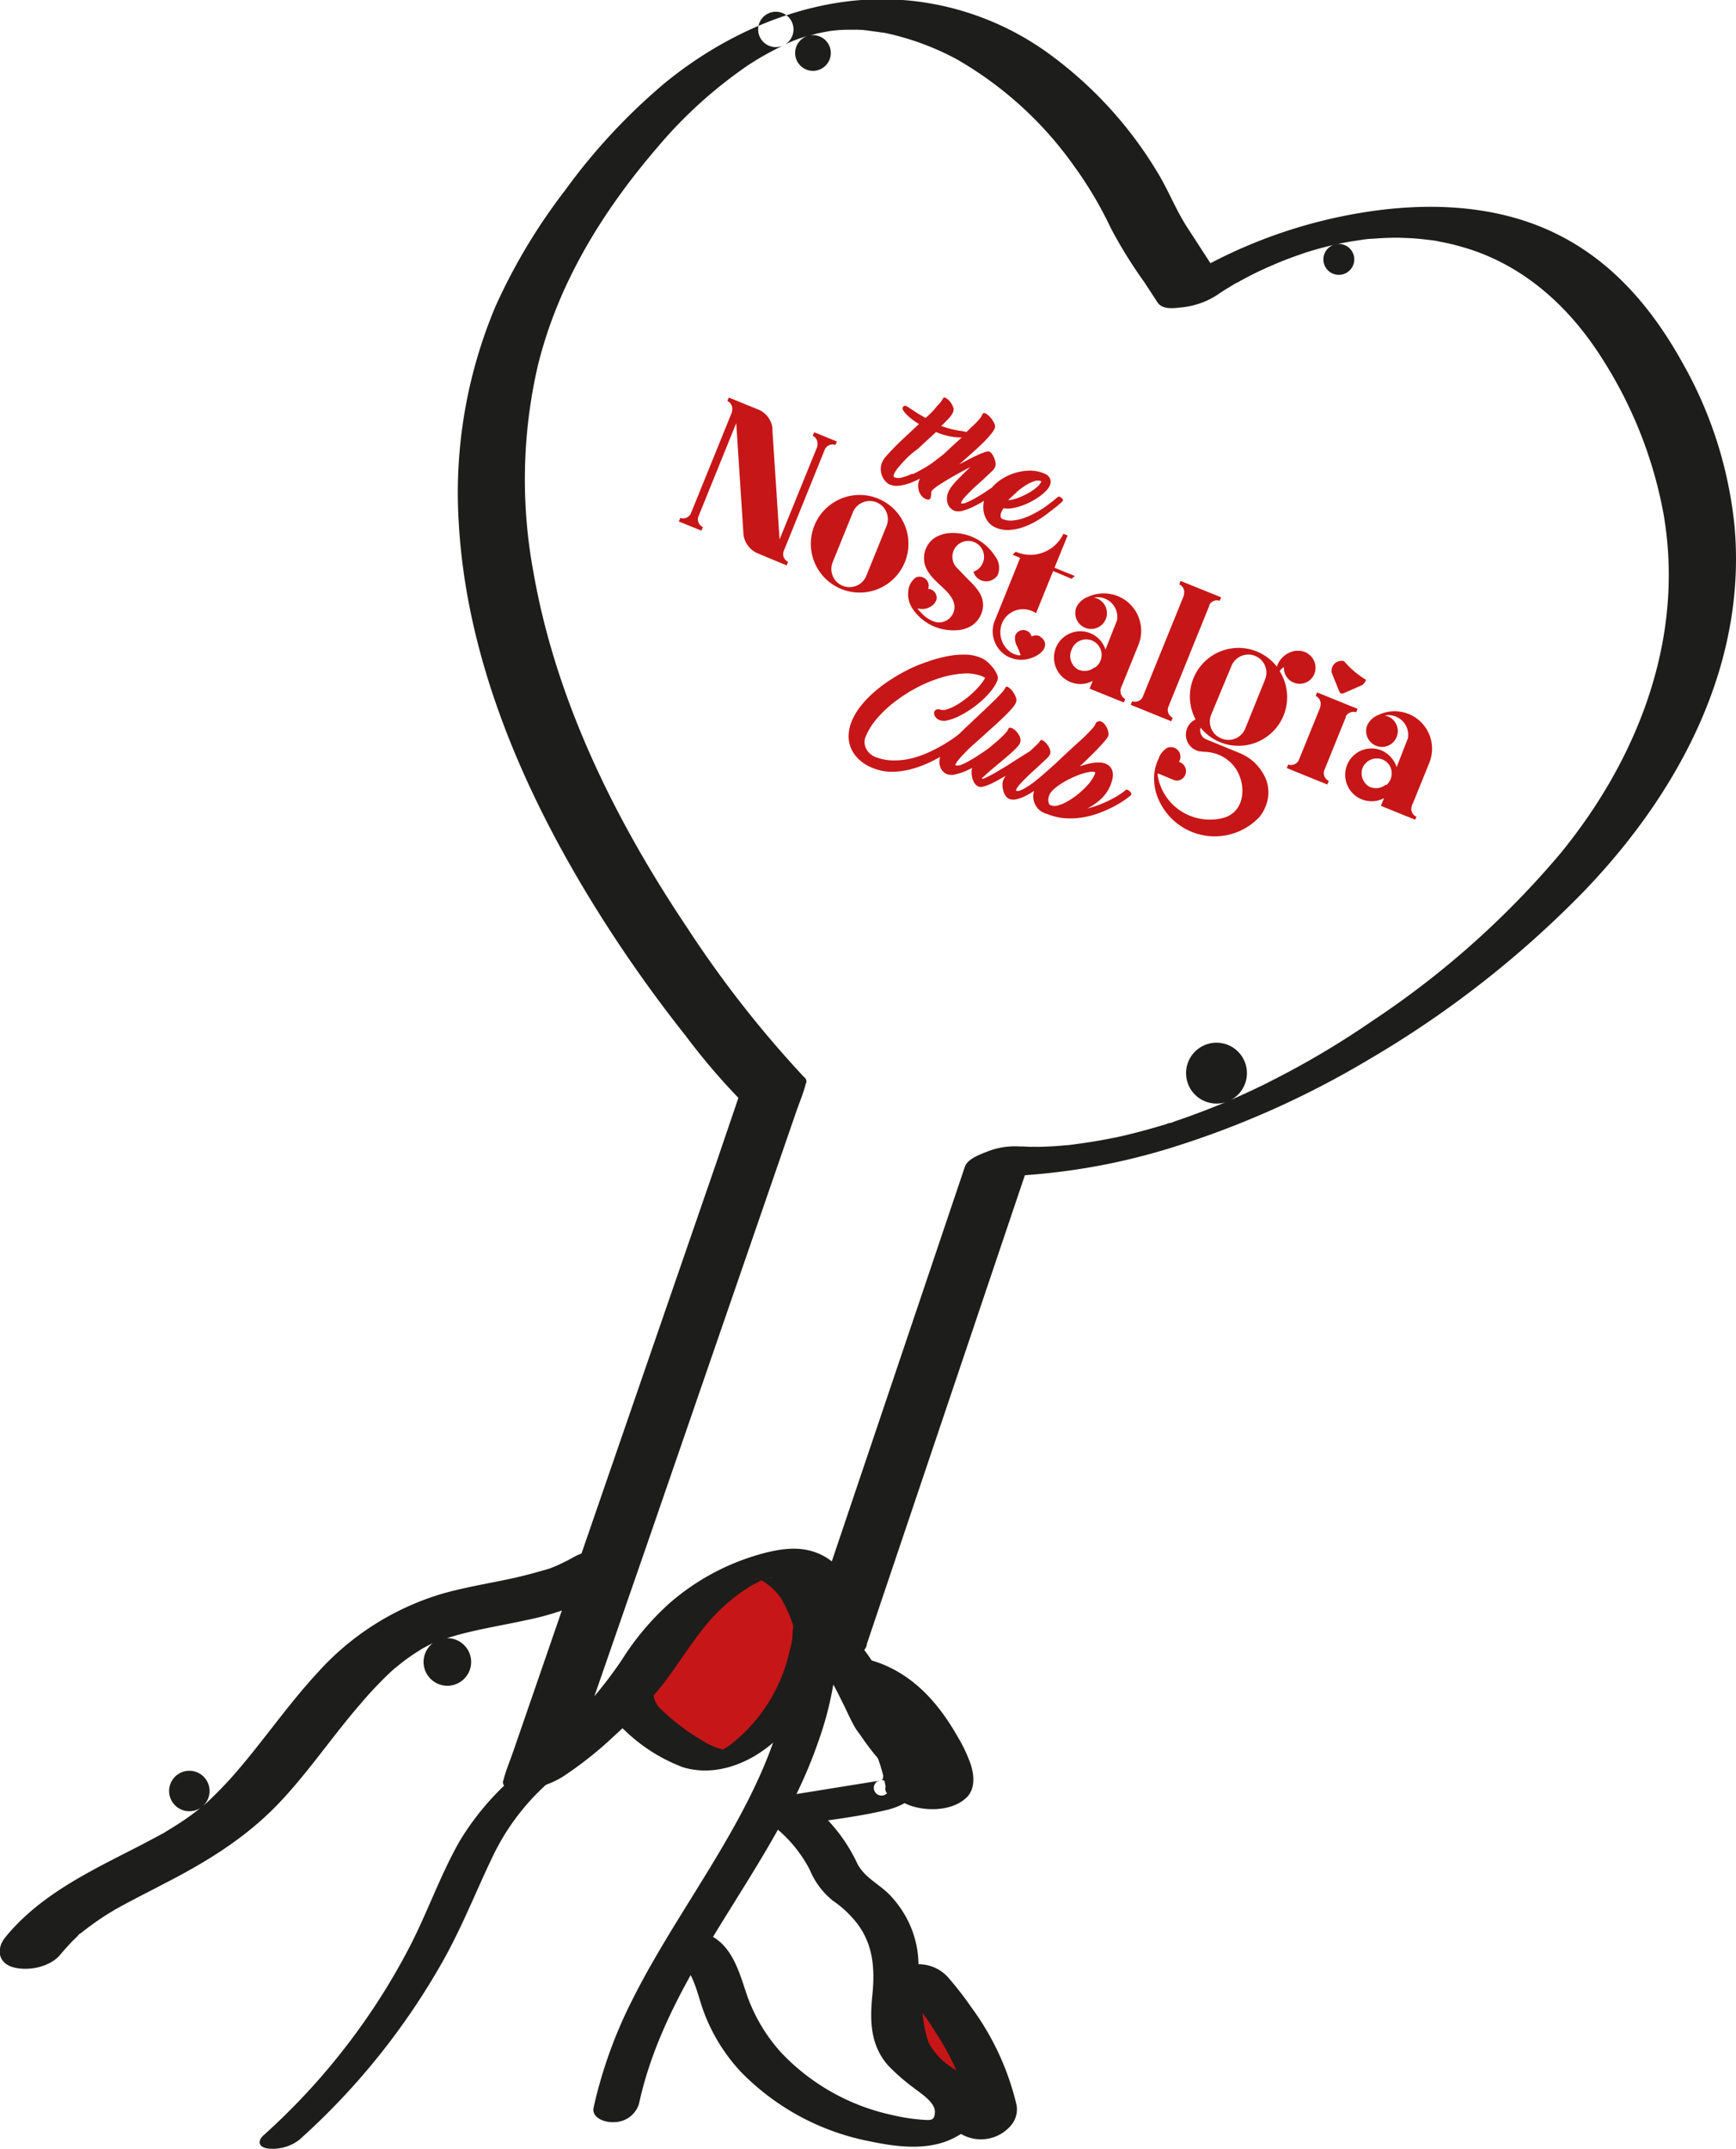
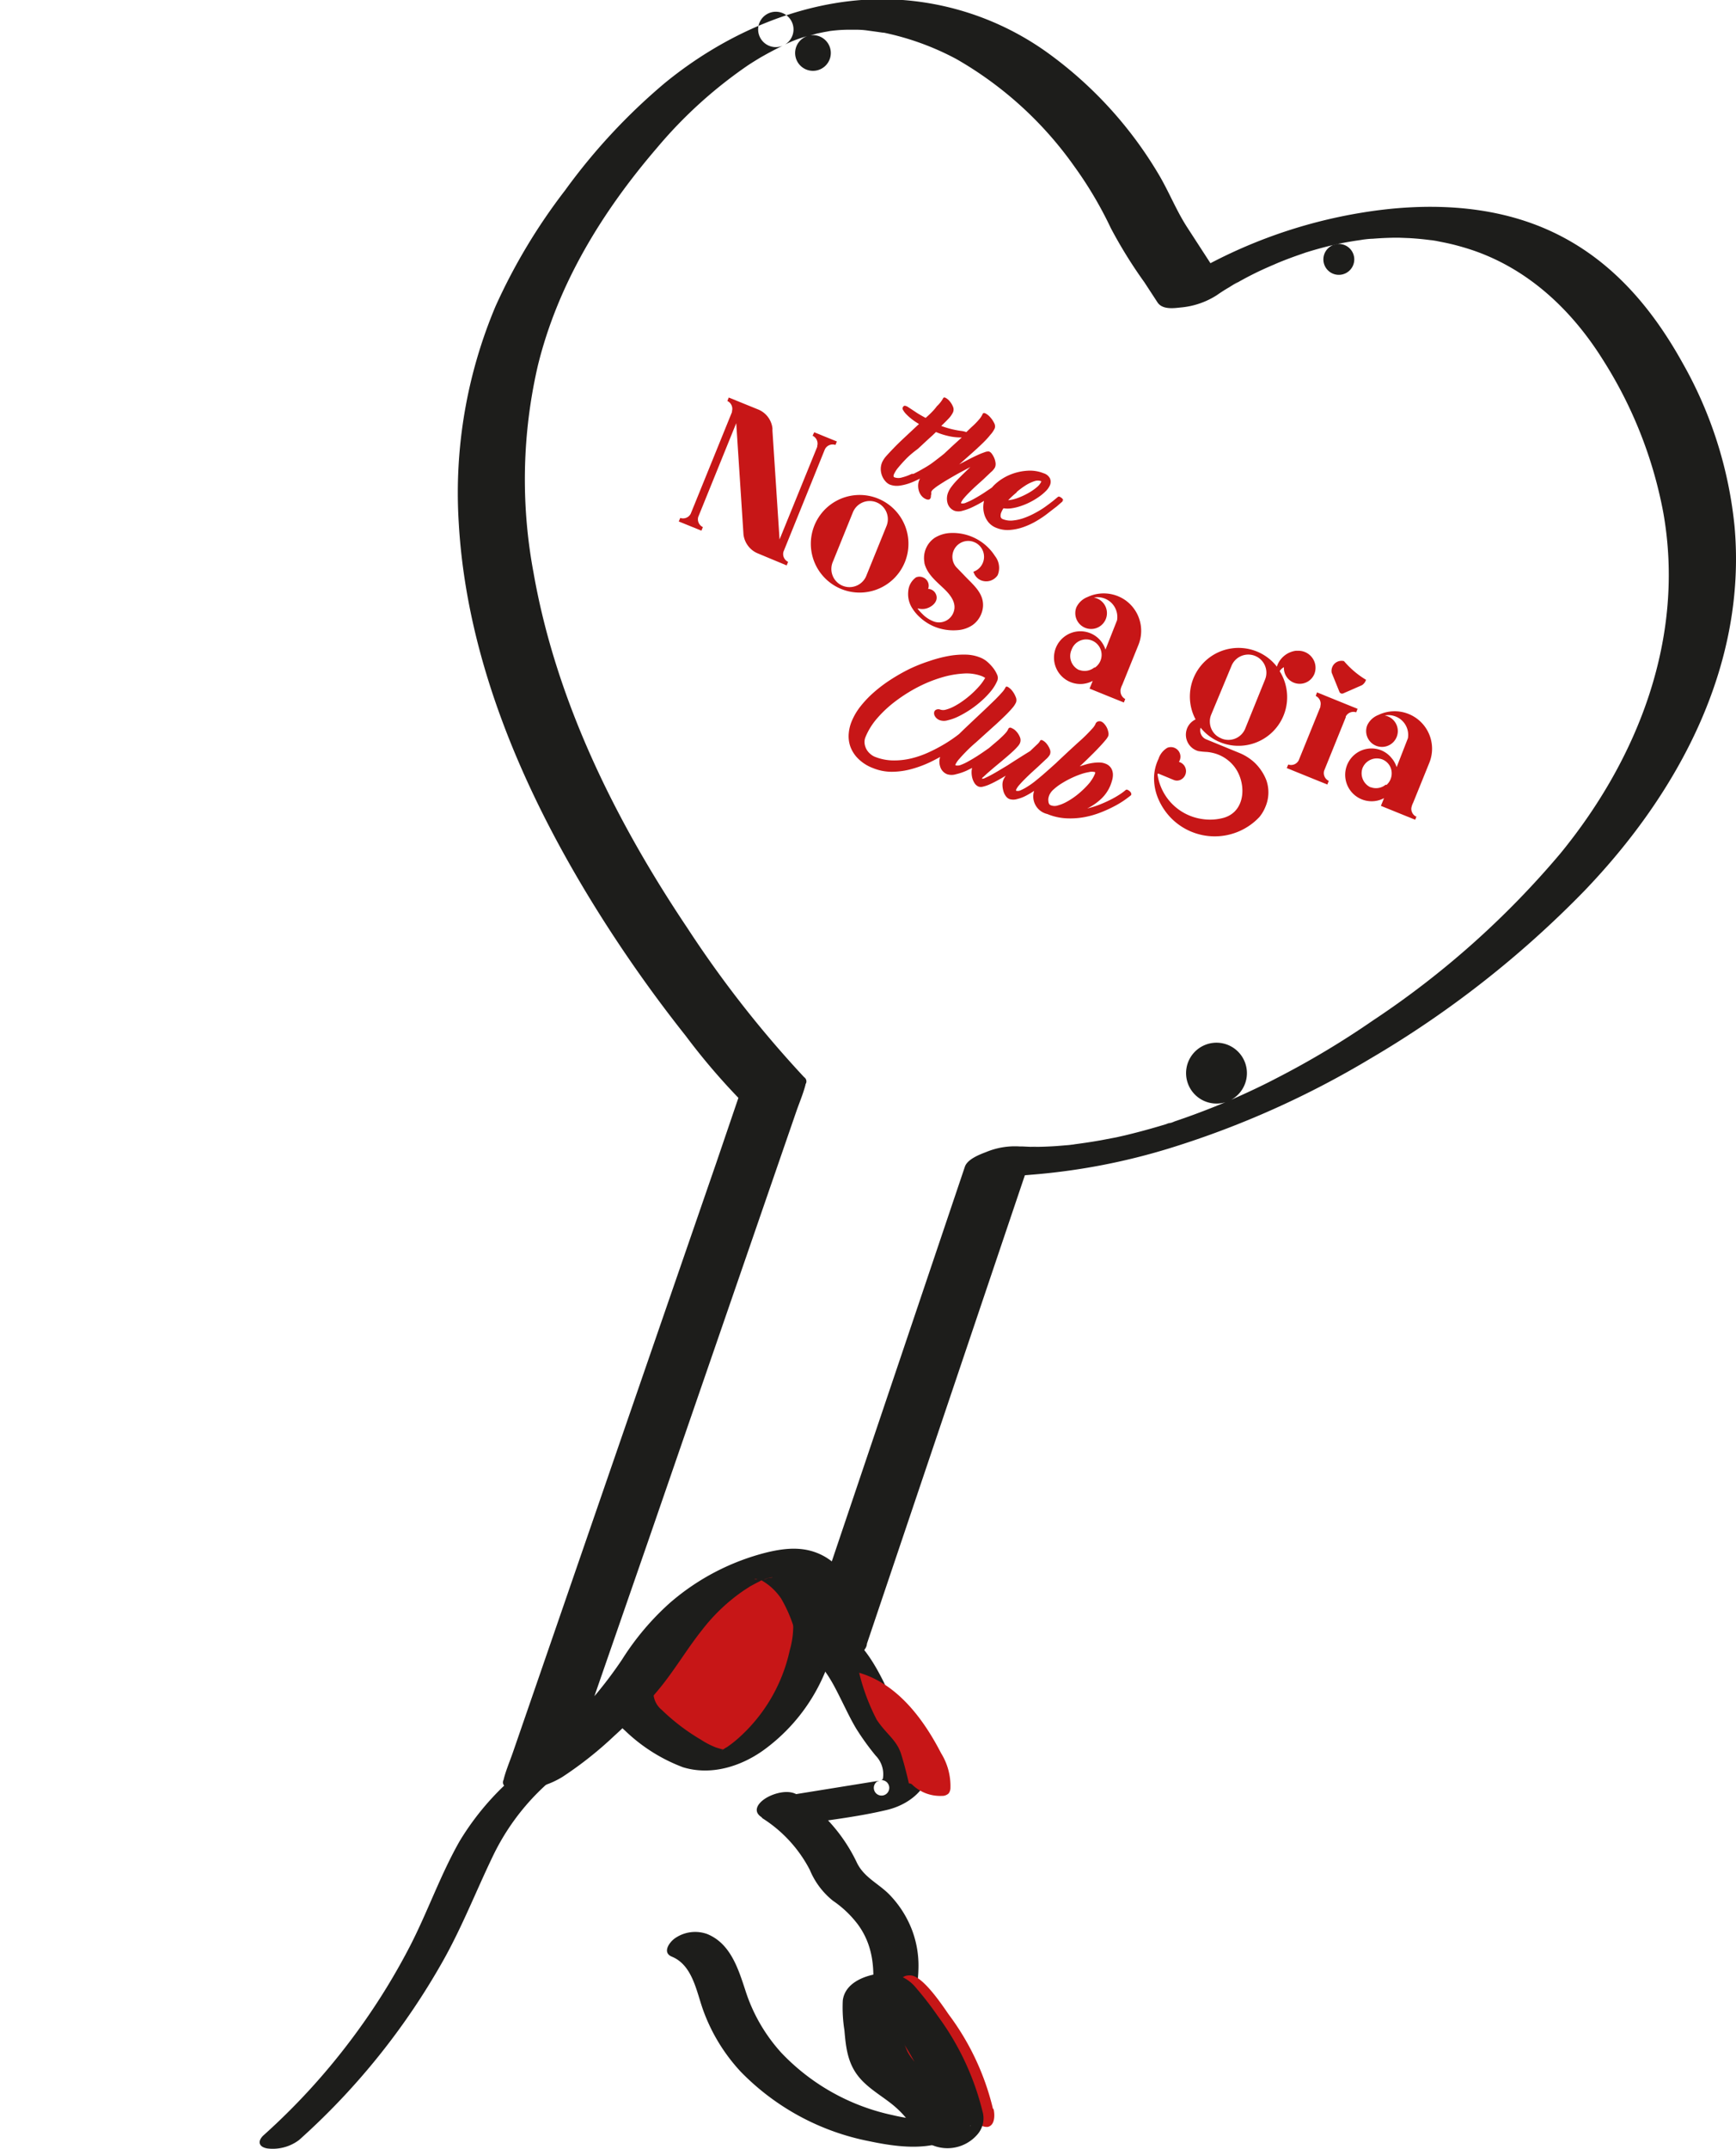
<svg xmlns="http://www.w3.org/2000/svg" id="Layer_1" data-name="Layer 1" viewBox="0 0 224.83 278.23">
  <defs>
    <style>.cls-1{fill:none;}.cls-2{clip-path:url(#clip-path);}.cls-3{fill:#c71617;}.cls-4{fill:#1d1d1b;}</style>
    <clipPath id="clip-path" transform="translate(-30.12 -3.89)">
      <rect class="cls-1" width="283.46" height="283.46" />
    </clipPath>
  </defs>
  <title>TNC Mirrors</title>
  <g class="cls-2">
    <path class="cls-3" d="M127.29,207.11a7.17,7.17,0,0,1,3.35-.78,5.51,5.51,0,0,1,4.43,3.5,11,11,0,0,1,.45,5.86A22.41,22.41,0,0,1,127.05,230a8.14,8.14,0,0,1-3.32,1.68c-2.64.5-5.16-1.14-7.34-2.7-6.25-4.47-5.69-5.45-1.2-11.23,3.33-4.28,7-8.36,12.1-10.61" transform="translate(-30.12 -3.89)" />
    <path class="cls-4" d="M128.35,208a4,4,0,0,1,.81-0.33c0.27,0-.35,0-0.08,0a3.29,3.29,0,0,1,1,.38,5.34,5.34,0,0,1,2.14,2.52,11.57,11.57,0,0,1,.18,7A21.26,21.26,0,0,1,125.69,229a15.55,15.55,0,0,1-1.41,1.1,4.15,4.15,0,0,0-.53.33c-0.39.38,0-.15,0.22,0l0.13,0-0.48-.05c-0.27-.08-0.53-0.15-0.8-0.24a10.42,10.42,0,0,1-1.93-1,26.73,26.73,0,0,1-5.06-3.85,2.94,2.94,0,0,1-1-3,13.67,13.67,0,0,1,2.55-4c3.24-4.2,6.75-8.32,11.67-10.57,0.73-.33,1.78-1.34.62-1.84s-3,.15-4.07.65c-5.63,2.57-9.81,7.13-13.53,11.95-1.16,1.51-2.82,3.31-3.12,5.27-0.27,1.77.86,3.11,2.12,4.22a21.93,21.93,0,0,0,7.5,4.74c3.61,1.11,7.47-.08,10.45-2.22a23.63,23.63,0,0,0,9.21-14.09c0.67-3.18.78-6.82-1.53-9.38-2.69-3-7.14-2.2-10.43-.79-0.62.27-2.39,1-1.65,1.94s3.06,0.15,3.78-.16" transform="translate(-30.12 -3.89)" />
-     <path class="cls-4" d="M132.77,215.17c0.24,18.27-13.06,32.25-20.77,47.68a59.21,59.21,0,0,0-5,13.91c-0.31,1.43,1.64,2,2.68,1.9a3.38,3.38,0,0,0,3.19-2.35c3.76-17.36,17.48-30.26,23.2-46.84a43.41,43.41,0,0,0,2.59-14.75c0-1.43-1.4-2-2.68-1.9-1.11.08-3.21,0.92-3.19,2.34" transform="translate(-30.12 -3.89)" />
    <path class="cls-4" d="M109.09,223.1c-2.68,3.63-6.39,6.17-9.93,8.89a34.78,34.78,0,0,0-9.52,10.3c-2.47,4.34-4.12,9.1-6.4,13.54a85.14,85.14,0,0,1-7.76,12.31,85.66,85.66,0,0,1-11.19,12.19c-0.84.75-.72,1.55,0.47,1.74a5.66,5.66,0,0,0,4.1-1.1,90.94,90.94,0,0,0,18.64-23.2c2.49-4.42,4.31-9.12,6.51-13.67a30,30,0,0,1,8.79-10.76c4.08-3.21,8.5-6.12,11.63-10.35,0.78-1.06-.68-1.41-1.49-1.4-1.21,0-3.07.45-3.85,1.5" transform="translate(-30.12 -3.89)" />
-     <path class="cls-4" d="M104,205.72c-1.1.68,0.74-.31-0.42,0.24-0.36.17-.71,0.35-1.07,0.52s-0.73.31-1.1,0.46c-1.2.5,0.88-.24-0.37,0.12-1.54.45-3.08,0.87-4.65,1.21-3,.65-6.11,1.14-9.09,2a35.1,35.1,0,0,0-16,10.14c-3.82,4.11-7,8.79-10.65,13-0.86,1-1.75,1.94-2.68,2.86-0.51.5-1,1-1.56,1.45a2.62,2.62,0,1,0-.32.25q-0.57.46-1.15,0.89c-1.11.82-2.27,1.55-3.46,2.26a1,1,0,0,1-.35.2l-0.66.36c-0.78.42-1.56,0.83-2.35,1.24-6.22,3.2-12.81,6.27-17.32,11.82-1.18,1.45-.94,3.31,1,3.86s4.81,0,6.15-1.65c0.47-.58,1-1.13,1.48-1.66,0.26-.26.53-0.51,0.79-0.77a0.62,0.62,0,0,1,.34-0.3,37.47,37.47,0,0,1,3.6-2.56l0.79-.48c0.18-.11.91-0.52,0.17-0.1q1-.55,2-1.08c1.34-.71,2.69-1.39,4-2.08,5.52-2.82,10.66-5.92,15-10.43,3.89-4.06,7-8.74,10.7-13,0.84-1,1.71-1.94,2.61-2.86,0.49-.5,1-1,1.5-1.45l0.52-.46c-0.65.57,0.45-.35,0.57-0.44,0.54-.43,1.1-0.83,1.68-1.22l0.88-.56c0.16-.11.71-0.38-0.06,0,0.64-.33,1.27-0.67,1.93-1,0.37-.16.74-0.31,1.11-0.46A3.08,3.08,0,1,0,88,216c3.34-1.07,6.83-1.58,10.25-2.33a36.1,36.1,0,0,0,11.4-4.38c1.48-.91,2.25-3.06.56-4.16-1.87-1.21-4.49-.44-6.21.61" transform="translate(-30.12 -3.89)" />
    <path class="cls-4" d="M128.84,239.3A17.39,17.39,0,0,1,135,246a10,10,0,0,0,3,4,13.67,13.67,0,0,1,3.25,3.1c2,2.75,2.18,5.85,1.85,9.11s-0.29,6.43,2,9.07a25.67,25.67,0,0,0,3.34,2.93c0.87,0.69,2.72,1.82,2.76,3.07,0,1.09-.44,1.13-1.18,1.1a24.33,24.33,0,0,1-4.31-.63,27.87,27.87,0,0,1-14.4-8.07,21.84,21.84,0,0,1-4.68-8.15c-0.92-2.8-1.93-6-4.91-7.22a4.59,4.59,0,0,0-4.12.5c-0.73.47-1.8,1.88-.46,2.43,2.63,1.08,3.16,4.39,4,6.79a23.32,23.32,0,0,0,4.92,8.11,31.72,31.72,0,0,0,16.68,9c3.73,0.78,8,1.33,11.45-.72a5.41,5.41,0,0,0,2.82-4c0.11-1.85-1.32-3-2.63-4.11-2.58-2.11-5.45-4-5.69-7.61-0.13-2,.35-4,0.38-5.93a13.06,13.06,0,0,0-.84-5,13.51,13.51,0,0,0-3-4.65c-1.42-1.4-3.18-2.15-4.11-4a21.31,21.31,0,0,0-7.77-8.86c-1.15-.72-3.07-0.18-4.12.5s-1.62,1.7-.46,2.43" transform="translate(-30.12 -3.89)" />
    <path class="cls-3" d="M158.79,276.92c0.21,0.9.16,2.17-.75,2.36a1.6,1.6,0,0,1-1.35-.59c-1-.94-1.61-2.16-2.51-3.17-2-2.23-5.16-3.37-6.54-6a11.42,11.42,0,0,1-1-4.6c-0.1-1.54-1.08-5.5,1.48-5.25,1.56,0.15,4,3.79,4.83,5a33.27,33.27,0,0,1,5.78,12.31" transform="translate(-30.12 -3.89)" />
-     <path class="cls-4" d="M155.89,277.7a1.66,1.66,0,0,1-.13,1.47l0.93-.71,2.24-.59,1.16,0.15a3.57,3.57,0,0,1-1.66-1.55,26.25,26.25,0,0,0-1.62-2.12,23.1,23.1,0,0,0-3.4-2.75,8.76,8.76,0,0,1-3-3.18,14.53,14.53,0,0,1-.83-4.65,18.12,18.12,0,0,1-.24-2.7,3.43,3.43,0,0,1,.09-0.61,1.93,1.93,0,0,1,.15-0.47,0.5,0.5,0,0,1-.22.22l-3,.83-0.23-.06a2.37,2.37,0,0,0,.48.28,25.16,25.16,0,0,1,4.58,5.63,33.05,33.05,0,0,1,4.71,10.8c0.41,1.67,6.22.18,5.8-1.55a34.65,34.65,0,0,0-5.77-12.33,43.1,43.1,0,0,0-2.84-3.68,5.12,5.12,0,0,0-4.9-1.83c-1.94.28-4.32,1.26-4.59,3.46a18.73,18.73,0,0,0,.21,3.85c0.19,2.24.42,4.31,1.91,6.1,1.23,1.48,3,2.44,4.44,3.63a13,13,0,0,1,2.36,2.58,5.11,5.11,0,0,0,8.58,1.11,3.17,3.17,0,0,0,.6-2.89c-0.33-1.63-6.15-.24-5.8,1.55" transform="translate(-30.12 -3.89)" />
+     <path class="cls-4" d="M155.89,277.7a1.66,1.66,0,0,1-.13,1.47a3.57,3.57,0,0,1-1.66-1.55,26.25,26.25,0,0,0-1.62-2.12,23.1,23.1,0,0,0-3.4-2.75,8.76,8.76,0,0,1-3-3.18,14.53,14.53,0,0,1-.83-4.65,18.12,18.12,0,0,1-.24-2.7,3.43,3.43,0,0,1,.09-0.61,1.93,1.93,0,0,1,.15-0.47,0.5,0.5,0,0,1-.22.22l-3,.83-0.23-.06a2.37,2.37,0,0,0,.48.28,25.16,25.16,0,0,1,4.58,5.63,33.05,33.05,0,0,1,4.71,10.8c0.41,1.67,6.22.18,5.8-1.55a34.65,34.65,0,0,0-5.77-12.33,43.1,43.1,0,0,0-2.84-3.68,5.12,5.12,0,0,0-4.9-1.83c-1.94.28-4.32,1.26-4.59,3.46a18.73,18.73,0,0,0,.21,3.85c0.19,2.24.42,4.31,1.91,6.1,1.23,1.48,3,2.44,4.44,3.63a13,13,0,0,1,2.36,2.58,5.11,5.11,0,0,0,8.58,1.11,3.17,3.17,0,0,0,.6-2.89c-0.33-1.63-6.15-.24-5.8,1.55" transform="translate(-30.12 -3.89)" />
    <path class="cls-4" d="M134.44,218.06c2.21,1,3.56,3.79,4.58,5.83,0.65,1.29,1.25,2.59,2,3.84a33.11,33.11,0,0,0,2.51,3.48,3.45,3.45,0,0,1,.93,3s-0.3.3-.14,0.17,0.15,0-.06,0a1,1,0,1,1-.34.07c-0.9.26,0.83-.12-0.47,0.09l-9.92,1.6c-1.24.2-3,.81-3.21,2.29s1.56,2,2.65,1.81c4-.64,8.06-1.06,12-2,3.49-.81,6.68-3.77,5.07-7.59-0.67-1.6-1.89-2.76-2.86-4.17a39.43,39.43,0,0,1-2.61-4.8c-1.57-3.14-3.39-6-6.7-7.47-2.33-1.05-6.7,2.3-3.37,3.8" transform="translate(-30.12 -3.89)" />
    <path class="cls-3" d="M147.83,234.8a0.64,0.64,0,0,1,.5.23,5.22,5.22,0,0,0,3.76,1.39,1.23,1.23,0,0,0,.88-0.31,1.19,1.19,0,0,0,.24-0.66,8.07,8.07,0,0,0-1.21-4.56c-2.33-4.53-5.73-9-10.61-10.41a26.88,26.88,0,0,0,2.27,6.07c1.22,1.86,2.59,2.61,3.17,4.47s1,3.79,1,3.79" transform="translate(-30.12 -3.89)" />
-     <path class="cls-4" d="M147.44,236.44l0.11,0-1.91-.22q0.29,0.14,0,0a5,5,0,0,0,.39.33,7.55,7.55,0,0,0,1,.69,7.36,7.36,0,0,0,2,.71c2,0.43,4.69.2,6.26-1.31,1.18-1.13,1-3,.51-4.41a19.15,19.15,0,0,0-1.66-3.48c-2.53-4.47-5.95-8.28-11-9.83a4.86,4.86,0,0,0-3.25.54c-0.61.31-1.63,1-1.42,1.83a22.33,22.33,0,0,0,2.4,6.3c0.84,1.36,2.32,2.38,2.92,3.87a24,24,0,0,1,1.1,4.15c0.24,1.21,2.5.94,3.29,0.7s2.75-1,2.5-2.25a25.91,25.91,0,0,0-1.06-4c-0.65-1.73-2.1-2.86-3.13-4.34a7.9,7.9,0,0,1-.79-1.52c-0.27-.66-0.51-1.33-0.73-2s-0.5-1.61-.71-2.43l-4.67,2.37a7.59,7.59,0,0,1,.82.32c0.36,0.16.72,0.33,1.07,0.52a11.52,11.52,0,0,1,1.68,1.12,19.45,19.45,0,0,1,3.26,3.41,27.5,27.5,0,0,1,2.41,3.79,15.93,15.93,0,0,1,1.13,2.51,7,7,0,0,1,.28,1.23,3.48,3.48,0,0,1,0,.55l0,0.28q-0.14.5,0.14,0l1.18-.72q2-.27,1.18-0.28c-0.17,0-.17,0,0,0a3.56,3.56,0,0,1-.5-0.1,5.81,5.81,0,0,1-.9-0.43c-0.35-.23-0.61-0.55-1-0.75a3.59,3.59,0,0,0-2.24-.31c-1.09.16-3,.7-3.29,2s1.74,1.39,2.51,1.28" transform="translate(-30.12 -3.89)" />
    <path class="cls-4" d="M142.3,217l7.28-21.59,11.52-34.16,2.67-7.91L156.69,156a37.15,37.15,0,0,0,6.88,0,83.25,83.25,0,0,0,18.14-3.47,118.47,118.47,0,0,0,25.88-11.57,131.42,131.42,0,0,0,27.7-21.7c12.17-12.66,21.05-29.13,19.48-47.13A53.57,53.57,0,0,0,248,50.83c-4.15-7.46-9.63-13.77-17.57-17.25-7.43-3.26-15.93-3.46-23.84-2.17A64.69,64.69,0,0,0,185,39c-1.39.8-2.76,1.63-4.08,2.55l7.71-.89-4.74-7.31c-1.44-2.21-2.4-4.7-3.78-7a52.3,52.3,0,0,0-14.22-15.56,36.86,36.86,0,0,0-22-7c-10.13.15-20,4.55-27.73,10.9A77.8,77.8,0,0,0,103.3,28.54a75.25,75.25,0,0,0-9,15,62.17,62.17,0,0,0-4.77,28c1,17.73,8.31,34.67,17.54,49.6A177.36,177.36,0,0,0,118.92,138a85.11,85.11,0,0,0,6.86,8.07l0.34,0.36-0.22-.83-3,8.81-7.31,21.17-8.84,25.63-7.65,22.18-2.53,7.33c-0.4,1.16-.9,2.32-1.21,3.51,0,0.05,0,.1-0.05.15-0.43,1.25,1.83,1.26,2.47,1.22a11.26,11.26,0,0,0,5.2-1.65,48.69,48.69,0,0,0,6.68-5.29,59.27,59.27,0,0,0,5.75-6c2.06-2.48,3.67-5.27,5.68-7.78a23.69,23.69,0,0,1,5.42-5.1l0.73-.47c0.79-.51-0.68.35,0.12-0.07,0.37-.2.73-0.4,1.11-0.58a2.24,2.24,0,0,1,.63-0.29c-0.55,0-.84.34-0.21,0.1,0.35-.13.71-0.24,1.06-0.39-1.52.64-.69,0.22-0.25,0.1s1.41-.15-0.39.06a5.85,5.85,0,0,0,.61-0.11c-2.19.51-2.62,0-1.62,0.15-1.36-.2,0,0.09.33,0.18,0.15,0,.45.24-0.15-0.08l0.48,0.26a7,7,0,0,1,.76.53,7.74,7.74,0,0,1,1.56,1.69,17.92,17.92,0,0,1,2.42,8c0.21,2,9,.23,8.69-2.33-0.44-4-1.69-9-5.58-11.16-2.37-1.29-4.81-1.09-7.36-.48a30.41,30.41,0,0,0-12.55,6.52,34.5,34.5,0,0,0-6.22,7.36,54.08,54.08,0,0,1-6.29,7.72q-1.51,1.55-3.13,3l-0.67.58c-0.08.07-1,.81-0.45,0.39q-0.65.53-1.3,1c-0.85.65-1.71,1.3-2.61,1.88l7.67-.44,3-8.81L114.21,203l8.84-25.63,7.65-22.18,2.53-7.33c0.4-1.16.9-2.32,1.21-3.51,0-.05,0-0.1.05-0.15a0.65,0.65,0,0,0-.22-0.83A142.42,142.42,0,0,1,119.11,124c-9.3-13.87-17-29.4-19.9-46a65.46,65.46,0,0,1,.56-26.74c2.6-10.63,8.37-20,15.44-28.23A58.51,58.51,0,0,1,127,12.34c0.53-.35,1.07-0.68,1.6-1,0.85-.54-0.41.23,0.12-0.07l0.66-.37q0.78-.43,1.58-0.83l0.53-.26a2.29,2.29,0,1,1,.31-0.16,16,16,0,0,1,2.85-1.08,2.31,2.31,0,1,0,.4-0.1l0.76-.2c0.74-.18.36-0.05-0.16,0,0.51-.07,1-0.2,1.51-0.28l0.42-.08a19.47,19.47,0,0,1,2.95-.17c0.82,0-.62,0-0.1,0l0.6,0q0.72,0,1.43.1L143.63,8l0.7,0.1c0.78,0.1-.6-0.14.16,0a35,35,0,0,1,9.5,3.44,47.75,47.75,0,0,1,15.27,13.9,50.35,50.35,0,0,1,4.73,8,60.26,60.26,0,0,0,4.34,7L180,43c0.62,1,2.06.81,3.05,0.7a10.3,10.3,0,0,0,4.66-1.59q0.77-.54,1.56-1l0.84-.52c0.12-.07.55-0.34,0.07,0s0.18-.1.28-0.16q1.95-1.11,4-2c0.48-.22,1-0.37.17-0.09,0.4-.14.8-0.34,1.2-0.5q1.11-.45,2.24-0.85l1.15-.4c1-.35-0.93.28,0.29-0.09q1.26-.39,2.54-0.71l1.23-.3a2,2,0,1,1-.34.07,4.27,4.27,0,0,0,.55-0.11q1.4-.28,2.81-0.48c0.44-.06,1.24-0.25.34-0.05a9.91,9.91,0,0,1,1.29-.12q1.37-.11,2.74-0.13h0.58c-0.81,0-.13,0,0.07,0l1.31,0.05q1.38,0.08,2.75.26c0.18,0,1.25.19,0.82,0.12l1.15,0.23c1,0.21,1.91.46,2.85,0.75,7.55,2.36,13.37,7.77,17.51,14.39a56,56,0,0,1,7.82,19.77c2.87,16.09-3.18,31.76-13.32,44.15a114.4,114.4,0,0,1-24.31,21.65,111.7,111.7,0,0,1-12.53,7.49c-1.91,1-3.86,1.9-5.82,2.77a3.94,3.94,0,1,0-.71.3l-1.37.56q-1.4.56-2.81,1.08-1.2.44-2.42,0.85a3.74,3.74,0,0,1-.81.27c0.76-.27-0.13,0-0.24.07l-0.8.24q-2.25.67-4.54,1.22l-1.06.24a3.93,3.93,0,0,0,.48-0.1l-0.57.12-2,.38c-1.23.22-2.47,0.4-3.72,0.56-0.94.12,0.72-.07,0.2,0l-0.76.07-1.48.12q-1.18.08-2.36,0.1h-1c1.54-.06.43,0,0,0l-1.07-.05-0.35,0a9.72,9.72,0,0,0-4.34.73c-0.84.32-2.41,0.92-2.74,1.9l-7.28,21.59-11.52,34.15-2.67,7.91c-0.54,1.6,2.83,1.22,3.55,1.1a11.75,11.75,0,0,0,3.31-1.05A3.37,3.37,0,0,0,142.3,217" transform="translate(-30.12 -3.89)" />
    <path class="cls-3" d="M176.64,106.64a0.76,0.76,0,0,0-.19-0.28,0.91,0.91,0,0,0-.28-0.19,0.23,0.23,0,0,0-.25,0,6.51,6.51,0,0,1-.63.48,11.26,11.26,0,0,1-1.12.67,16.44,16.44,0,0,1-1.49.69,11.71,11.71,0,0,1-1.75.56,7.35,7.35,0,0,0,1.86-1.3,5,5,0,0,0,1.14-1.69,6.78,6.78,0,0,0,.23-0.7,2.4,2.4,0,0,0,.09-0.79,1.63,1.63,0,0,0-.24-0.76,1.48,1.48,0,0,0-.75-0.57,2.11,2.11,0,0,0-.73-0.14,5,5,0,0,0-.84.05,6.46,6.46,0,0,0-.88.18l-0.85.26,0.31-.28,0.65-.62,0.82-.81q0.44-.44.84-0.87t0.69-.78a2.43,2.43,0,0,0,.38-0.56,0.94,0.94,0,0,0,0-.54,2.14,2.14,0,0,0-.19-0.56,2.17,2.17,0,0,0-.34-0.49,1.13,1.13,0,0,0-.39-0.29,0.65,0.65,0,0,0-.43,0,0.54,0.54,0,0,0-.32.36,2.29,2.29,0,0,1-.4.56q-0.32.36-.8,0.84t-1.08,1l-1.24,1.14-1.43,1.34,0,0,0,0h0l-0.13.13-0.1.09-0.69.62-0.91.8q-0.49.42-1,.83t-1,.71a5.75,5.75,0,0,1-.87.47,0.85,0.85,0,0,1-.62.07s0,0,0-.12a2.49,2.49,0,0,1,.41-0.61q0.31-.36.71-0.76c0.27-.27.55-0.54,0.86-0.83l0.89-.81,1-.94a2.26,2.26,0,0,0,.51-0.6,0.92,0.92,0,0,0,0-.69,2.62,2.62,0,0,0-.41-0.71,1.65,1.65,0,0,0-.52-0.44c-0.18-.09-0.3-0.06-0.36.09a2,2,0,0,1-.41.47l-0.86.82q-1.62,1-2.94,1.86l-1.12.67q-0.55.33-1,.57t-0.77.38a0.74,0.74,0,0,1-.4.1,0.34,0.34,0,0,1,.17-0.23L158,104l0.86-.74,1-.83,0.81-.69q0.39-.34.71-0.64t0.53-.55a1.55,1.55,0,0,0,.29-0.41,1,1,0,0,0,0-.83,2.38,2.38,0,0,0-.48-0.74,1.61,1.61,0,0,0-.61-0.42,0.27,0.27,0,0,0-.4.11,1.78,1.78,0,0,1-.27.44,6.12,6.12,0,0,1-.46.49c-0.18.17-.37,0.35-0.58,0.54l-0.66.56-0.54.46-0.23.16q-0.56.4-1.19,0.81t-1.2.72a6.66,6.66,0,0,1-1,.48,1.09,1.09,0,0,1-.72.06,0.14,0.14,0,0,1,0-.1,3,3,0,0,1,.5-0.73q0.38-.44.93-1t1.22-1.13l1.35-1.22,1.31-1.18q0.64-.59,1.16-1.1t0.89-.95a2.93,2.93,0,0,0,.49-0.74,0.94,0.94,0,0,0-.05-0.71,3.11,3.11,0,0,0-.43-0.76,2,2,0,0,0-.54-0.5c-0.18-.11-0.3-0.09-0.36.06a2.7,2.7,0,0,1-.45.63q-0.36.41-.89,0.94l-1.18,1.14-1.33,1.25-1.47,1.39-0.69.67-0.3.23a18.19,18.19,0,0,1-1.6,1.07,20.77,20.77,0,0,1-2,1.05,12.48,12.48,0,0,1-2.25.79,9.39,9.39,0,0,1-2.39.27,6.58,6.58,0,0,1-2.4-.49,2.07,2.07,0,0,1-.53-0.34,2.17,2.17,0,0,1-.49-0.57,2.13,2.13,0,0,1-.26-0.76,1.66,1.66,0,0,1,.12-0.89,8.83,8.83,0,0,1,1.54-2.45,15.37,15.37,0,0,1,2.38-2.2,20.47,20.47,0,0,1,2.88-1.81A17.61,17.61,0,0,1,152,91.63a12.37,12.37,0,0,1,2.89-.53,5.58,5.58,0,0,1,2.4.34,3.37,3.37,0,0,1,.42.22,6.22,6.22,0,0,1-.78,1.09,12.37,12.37,0,0,1-2.17,1.94,9.31,9.31,0,0,1-1.13.69,4.8,4.8,0,0,1-1,.39,1.19,1.19,0,0,1-.73,0,0.67,0.67,0,0,0-.51,0,0.48,0.48,0,0,0-.27.27,0.71,0.71,0,0,0,.07.56,1.18,1.18,0,0,0,.67.55,1.66,1.66,0,0,0,1,0,6.24,6.24,0,0,0,1.33-.47,13.12,13.12,0,0,0,3-2,10.91,10.91,0,0,0,1.27-1.31,5.5,5.5,0,0,0,.84-1.39,1,1,0,0,0-.06-0.77,3.85,3.85,0,0,0-.55-0.9,5.66,5.66,0,0,0-.81-0.82A3.28,3.28,0,0,0,157,89a5.25,5.25,0,0,0-1.82-.35,10.92,10.92,0,0,0-2.23.18,17.1,17.1,0,0,0-2.46.65,21,21,0,0,0-2.53,1,24.19,24.19,0,0,0-2.44,1.38,18.45,18.45,0,0,0-2.19,1.64,13.81,13.81,0,0,0-1.76,1.84,8.12,8.12,0,0,0-1.17,2,5.27,5.27,0,0,0-.36,1.53,4.06,4.06,0,0,0,.2,1.66,4.24,4.24,0,0,0,1,1.57,5.41,5.41,0,0,0,1.94,1.24,6.38,6.38,0,0,0,2.48.48,9.84,9.84,0,0,0,2.53-.36,14.56,14.56,0,0,0,2.44-.91q0.65-.32,1.25-0.65a2,2,0,0,0,0,1.24,1.52,1.52,0,0,0,.91,1,1.9,1.9,0,0,0,1.13,0,7.34,7.34,0,0,0,1.41-.48l0.69-.34a2,2,0,0,0-.07.54,2.93,2.93,0,0,0,.09.75,2.28,2.28,0,0,0,.3.69,1.13,1.13,0,0,0,.52.44,1,1,0,0,0,.58,0,4.56,4.56,0,0,0,.85-0.29q0.47-.21,1-0.5t1.09-.63a2.93,2.93,0,0,0-.32.56,1.67,1.67,0,0,0-.11.66,3,3,0,0,0,.11.74,2,2,0,0,0,.3.66,1.1,1.1,0,0,0,.49.41,1.67,1.67,0,0,0,1,0,4.94,4.94,0,0,0,1.2-.46,10.6,10.6,0,0,0,1-.6,2.34,2.34,0,0,0,1.71,3,7.37,7.37,0,0,0,2.37.55,10,10,0,0,0,2.32-.13,11.48,11.48,0,0,0,2.13-.59,16.86,16.86,0,0,0,1.82-.82,12.26,12.26,0,0,0,1.38-.83c0.38-.27.65-0.48,0.82-0.62a0.22,0.22,0,0,0,0-.24m-5.24-1.52a9.78,9.78,0,0,1-.92,1,10.7,10.7,0,0,1-1.11.94,9,9,0,0,1-1.16.73,4.88,4.88,0,0,1-1.06.42,1.33,1.33,0,0,1-.83,0A0.52,0.52,0,0,1,166,108a0.92,0.92,0,0,1-.1-0.36,1.37,1.37,0,0,1,0-.41,2.48,2.48,0,0,1,.12-0.4,2.19,2.19,0,0,1,.57-0.74,6.91,6.91,0,0,1,1-.75,12.38,12.38,0,0,1,1.21-.67,11.75,11.75,0,0,1,1.25-.52,6.44,6.44,0,0,1,1.1-.29,1.47,1.47,0,0,1,.76,0q0.11,0,0,.26a4.27,4.27,0,0,1-.59,1" transform="translate(-30.12 -3.89)" />
    <path class="cls-3" d="M167.85,68.69a0.77,0.77,0,0,0-.18-0.27,0.88,0.88,0,0,0-.28-0.19,0.23,0.23,0,0,0-.26,0l-0.63.52q-0.43.34-1,.75t-1.3.8a10,10,0,0,1-1.44.65,5.93,5.93,0,0,1-1.44.33,2.73,2.73,0,0,1-1.32-.17,0.42,0.42,0,0,1-.29-0.35,1.14,1.14,0,0,1,.1-0.56,2.78,2.78,0,0,1,.27-0.5,3.4,3.4,0,0,0,1.07,0,6.76,6.76,0,0,0,1.21-.3,8.78,8.78,0,0,0,1.22-.52,9.3,9.3,0,0,0,1.12-.68,6.3,6.3,0,0,0,.89-0.75,2.39,2.39,0,0,0,.51-0.74,1.14,1.14,0,0,0,0-.88,1.35,1.35,0,0,0-.81-0.66,4.77,4.77,0,0,0-2.12-.33,7,7,0,0,0-2.2.5,6.62,6.62,0,0,0-1.9,1.18,5.16,5.16,0,0,0-.49.5l-1,.67q-0.66.43-1.26,0.76a8.63,8.63,0,0,1-1.06.51,1,1,0,0,1-.67.1s0,0,0,0l0-.1a2.46,2.46,0,0,1,.4-0.6c0.2-.24.44-0.49,0.71-0.76s0.56-.55.87-0.83l0.89-.8,1-.95a2.18,2.18,0,0,0,.52-0.61,1.17,1.17,0,0,0,.07-0.61,2.37,2.37,0,0,0-.18-0.64,2.6,2.6,0,0,0-.31-0.53,0.76,0.76,0,0,0-.35-0.28,1.24,1.24,0,0,0-.56.09,9.05,9.05,0,0,0-.92.37q-0.53.24-1.15,0.56l-1.24.65h0l0.19-.16,1.49-1.32q0.74-.66,1.35-1.25t1-1.09a3.22,3.22,0,0,0,.58-0.85,0.85,0.85,0,0,0-.08-0.69,3.15,3.15,0,0,0-.5-0.74,2.14,2.14,0,0,0-.6-0.49q-0.3-.15-0.39.07a3,3,0,0,1-.51.76q-0.39.46-1,1l-0.6.58a2.82,2.82,0,0,0-.63-0.15h0q-0.44-.05-1.12-0.2a11.59,11.59,0,0,1-1.5-.45q0.6-.57,1-1a3.06,3.06,0,0,0,.53-0.78,0.91,0.91,0,0,0,0-.69,2.57,2.57,0,0,0-.42-0.71,1.81,1.81,0,0,0-.53-0.45q-0.26-.14-0.35.08a4.18,4.18,0,0,1-.8,1Q151,57.13,150,58q-0.64-.34-1.1-0.63l-0.74-.49-0.43-.28a0.93,0.93,0,0,0-.31-0.15,0.29,0.29,0,0,0-.23,0,0.54,0.54,0,0,0-.18.26,0.42,0.42,0,0,0,.08.29,2.44,2.44,0,0,0,.37.49,6.68,6.68,0,0,0,.68.62,8.65,8.65,0,0,0,1,.68l-0.54.5-1.42,1.33q-0.71.66-1.29,1.26t-1,1.07a3.32,3.32,0,0,0-.52.78,2.26,2.26,0,0,0-.18,1,2.5,2.5,0,0,0,.21.87,2.37,2.37,0,0,0,.44.66,1.56,1.56,0,0,0,.51.37,2.59,2.59,0,0,0,1.36.13,6.64,6.64,0,0,0,1.56-.44c0.33-.13.65-0.29,1-0.46a1.61,1.61,0,0,0-.09.18,1.94,1.94,0,0,0-.15.81,2.22,2.22,0,0,0,.14.73,1.77,1.77,0,0,0,.36.58,1.42,1.42,0,0,0,.5.35,0.7,0.7,0,0,0,.35.07,0.29,0.29,0,0,0,.2-0.11,0.57,0.57,0,0,0,.1-0.24c0-.1,0-0.21.05-0.33v0a0.5,0.5,0,0,1,0-.1,0.55,0.55,0,0,0,0-.1l0-.12a1.25,1.25,0,0,1,.15-0.24,6.21,6.21,0,0,1,.88-0.67q0.56-.37,1.24-0.77t1.4-.8l1.39-.74-0.9.87q-0.45.44-.85,0.86t-0.68.8a3.09,3.09,0,0,0-.4.66,2.14,2.14,0,0,0-.11,1.53,1.51,1.51,0,0,0,.9.95,1.73,1.73,0,0,0,1,0,7,7,0,0,0,1.38-.51,15.55,15.55,0,0,0,1.43-.78,4.15,4.15,0,0,0-.08.52,3.29,3.29,0,0,0,.1,1.16,2.94,2.94,0,0,0,.53,1.06,2.48,2.48,0,0,0,1.06.76,3.8,3.8,0,0,0,1.69.27,6.62,6.62,0,0,0,1.76-.36,9.68,9.68,0,0,0,1.68-.77q0.81-.47,1.49-1t1.18-.91l0.75-.65a0.22,0.22,0,0,0,0-.24m-5.91-1a9.77,9.77,0,0,1,1.18-.87,5,5,0,0,1,1.11-.52,1.26,1.26,0,0,1,.85,0,0.07,0.07,0,0,1,0,.11,2,2,0,0,1-.57.69,6.78,6.78,0,0,1-1.08.74,9.17,9.17,0,0,1-1.32.62,4.79,4.79,0,0,1-1.29.31,12,12,0,0,1,1.08-1m-13.58-2.41a6.16,6.16,0,0,1-1.22.45,1.58,1.58,0,0,1-1,0q-0.21-.08-0.07-0.41a3.64,3.64,0,0,1,.57-0.88q0.42-.51,1-1.11T149,62l1.38-1.28,0.49-.44,0.47-.45a9.62,9.62,0,0,0,1.81.56,7,7,0,0,0,1.35.14h0.18l-1.23,1.12-1.07,1-0.35.28q-0.45.35-1,.77t-1.28.83q-0.69.41-1.34,0.72" transform="translate(-30.12 -3.89)" />
    <path class="cls-3" d="M207,91.89a11.58,11.58,0,0,1-2.82-2.4A1.3,1.3,0,0,0,202.59,91l1,2.47a0.37,0.37,0,0,0,.49.2l2.44-1.07a1.29,1.29,0,0,0,.52-0.71" transform="translate(-30.12 -3.89)" />
-     <path class="cls-3" d="M182.85,79.55a1.12,1.12,0,0,1,.6,1.31l0,0.12-5.35,13.18a1.12,1.12,0,0,1-1.35.53l-0.19.46,5.25,2.13,0.19-.46a1.12,1.12,0,0,1-.6-1.32s5.32-13.15,5.34-13.18l0-.1a1.12,1.12,0,0,1,1.35-.54l0.18-.45L183,79.1Z" transform="translate(-30.12 -3.89)" />
    <path class="cls-3" d="M135.36,60.31a1.12,1.12,0,0,1,.6,1.32l0,0.11-4.88,12h0l-0.92-14.07V59.34a3,3,0,0,0-1.87-2.44l-3.79-1.54-0.18.45a1.12,1.12,0,0,1,.6,1.31l0,0.12s-5.33,13.14-5.35,13.18a1.12,1.12,0,0,1-1.35.53l-0.19.46,2.93,1.19,0.19-.46a1.12,1.12,0,0,1-.6-1.32s4.92-12.14,4.92-12.14h0l0.94,14.43h0a3.07,3.07,0,0,0,.53,1.37,3,3,0,0,0,1.34,1.07L132,77.1l0.19-.46a1.12,1.12,0,0,1-.6-1.32s5.32-13.15,5.33-13.18l0.05-.11a1.12,1.12,0,0,1,1.35-.53l0.18-.45-2.93-1.19Zm-10.15-4.08v0h0v0Zm6,20v0.06h0Z" transform="translate(-30.12 -3.89)" />
    <path class="cls-3" d="M145.84,69.75a6.32,6.32,0,1,0,1.47,6.92,6.31,6.31,0,0,0-1.47-6.92m-3.49,8.61A2.35,2.35,0,1,1,138,76.59l2.58-6.37A2.35,2.35,0,1,1,144.93,72Z" transform="translate(-30.12 -3.89)" />
    <path class="cls-3" d="M156.2,77.94a1.71,1.71,0,0,0,1,1.1,1.78,1.78,0,0,0,2.13-.68,2.46,2.46,0,0,0-.34-2.46,6.49,6.49,0,0,0-5.66-3,4.22,4.22,0,0,0-2.16.63,3.16,3.16,0,0,0-1.33,3.17l0,0.09c0.34,1.44,1.55,2.38,2.56,3.35,0.82,0.79,1.68,1.86,1.2,3.06a2,2,0,0,1-2.48,1.18,4,4,0,0,1-1.55-1,5.79,5.79,0,0,1-.6-0.67,0,0,0,0,1,0-.05,2.06,2.06,0,0,0,.66.08c0.92,0,2.18-.89,1.69-1.94a1.14,1.14,0,0,0-1-.66,1.15,1.15,0,0,0-.2-1.16,1.13,1.13,0,0,0-.47-0.33,1.15,1.15,0,0,0-.9,0,2.42,2.42,0,0,0-1,1.78,3.38,3.38,0,0,0,.52,2.22,5.45,5.45,0,0,0,.9,1.09,6.36,6.36,0,0,0,2,1.3,6.52,6.52,0,0,0,3,.44,3.92,3.92,0,0,0,1.91-.66,3.22,3.22,0,0,0,1.11-1.41,3.19,3.19,0,0,0,.24-1c0.1-1.69-1.2-2.74-2.26-3.84l-1.06-1.1-0.13-.13a2.05,2.05,0,0,1,2.1-3.33l0.2,0.07a2,2,0,0,1,.68.45,2.05,2.05,0,0,1-.84,3.41" transform="translate(-30.12 -3.89)" />
    <path class="cls-3" d="M175.23,93.27a2.34,2.34,0,0,1,.24-0.72l2.09-5.16a4.86,4.86,0,0,0-1.7-5.79,4.91,4.91,0,0,0-4.89-.41,2.65,2.65,0,0,0-1.44,1.32,2.05,2.05,0,1,0,2.26-1.25,2.56,2.56,0,0,1,3,2.94L173.29,88a3.41,3.41,0,0,0-5.05-1.86,3.41,3.41,0,0,0-1.37,1.62,3.44,3.44,0,0,0-.16.51,3.42,3.42,0,0,0,3,4.17,3.32,3.32,0,0,0,.65,0,3.51,3.51,0,0,0,.46-0.08,3.45,3.45,0,0,0,.82-0.31l-0.41,1,4.44,1.8,0.18-.45h0a1.14,1.14,0,0,1-.61-1.08m-3.4-3,0,0-0.12.09a2,2,0,0,1-1.81.23l0,0h0l-0.05,0a2,2,0,0,1-1-2.53l0.06-.14a2,2,0,1,1,3,2.36" transform="translate(-30.12 -3.89)" />
    <path class="cls-3" d="M213.51,109.62a1.14,1.14,0,0,1-.61-1.08,2.37,2.37,0,0,1,.24-0.72l2.09-5.16a4.85,4.85,0,0,0-6.59-6.2,2.64,2.64,0,0,0-1.44,1.32,2.05,2.05,0,1,0,2.26-1.25,2.56,2.56,0,0,1,3,2.94L211,103.22a3.42,3.42,0,0,0-.65-1.17,3.39,3.39,0,0,0-1.32-1,3.41,3.41,0,0,0-3.08.26,3.42,3.42,0,0,0-1.6,3.21,3.42,3.42,0,0,0,3.09,3.1,3.31,3.31,0,0,0,.65,0,3.41,3.41,0,0,0,1.28-.39l-0.41,1,4.44,1.8,0.18-.45h0m-4-4.09,0,0-0.12.09a1.91,1.91,0,0,1-.61.29,1.94,1.94,0,0,1-1.2-.05l0,0h0l-0.05,0a2,2,0,0,1-1-2.53l0.07-.14a2,2,0,0,1,2.48-.93,1.93,1.93,0,0,1,.95.82,2,2,0,0,1-.41,2.48" transform="translate(-30.12 -3.89)" />
    <path class="cls-3" d="M193.5,103.71a6.19,6.19,0,0,0-1-1.17,6.62,6.62,0,0,0-1.92-1.18l-2.24-.92-2-.82a1.25,1.25,0,0,1-.73-1.51,6.21,6.21,0,0,0,.54.59,6.3,6.3,0,0,0,7.75.77,6.29,6.29,0,0,0,2.79-6.58,6.34,6.34,0,0,0-.84-2.1,1.41,1.41,0,0,1,.55-0.51,2.05,2.05,0,0,0,1.28,2,2,2,0,0,0,.44.12,2.05,2.05,0,0,0,2.23-1.26,2.2,2.2,0,0,0,0-1.57h0a2.22,2.22,0,0,0-2.09-1.42l-0.31,0a3,3,0,0,0-2.39,1.85l-0.07.21a6.45,6.45,0,0,0-.59-0.66,6.3,6.3,0,0,0-10.13,7.1v0c0.06,0.13.12,0.26,0.19,0.39a2.18,2.18,0,0,0-1.1,1.16,2.07,2.07,0,0,0-.09.29,2.2,2.2,0,0,0,1.54,2.65,8.94,8.94,0,0,0,1.11.11,5.4,5.4,0,0,1,.79.13,4.92,4.92,0,0,1,2.64,1.62c1.71,2,1.75,5.89-1.22,6.77a6.67,6.67,0,0,1-2.8.17h0a6.81,6.81,0,0,1-5.8-5.78,0.1,0.1,0,0,1,.13-0.1l2,0.83a1.11,1.11,0,0,0,.78,0,1.24,1.24,0,0,0-.14-2.35,1.24,1.24,0,0,0-1.49-1.83,2.57,2.57,0,0,0-1.15,1.44,5.83,5.83,0,0,0-.58,2.43A6.84,6.84,0,0,0,180,107a8.11,8.11,0,0,0,1.71,2.73,7.93,7.93,0,0,0,11.52-.06,5,5,0,0,0,.77-1.3,4.76,4.76,0,0,0,.12-3.47,6.19,6.19,0,0,0-.6-1.16m-3.91-13.63a2.34,2.34,0,1,1,4.35,1.76l-2.6,6.43h0a2.35,2.35,0,0,1-3,1.23L188,99.36l-0.26-.17a2.35,2.35,0,0,1-.93-2V97.15a2.35,2.35,0,0,1,.16-0.7Z" transform="translate(-30.12 -3.89)" />
    <path class="cls-3" d="M200.52,94a1.12,1.12,0,0,1,.6,1.31l0,0.12s-2.79,6.88-2.81,6.92a1.12,1.12,0,0,1-1.35.53l-0.19.46,5.25,2.13,0.19-.47a1.12,1.12,0,0,1-.6-1.32s2.79-6.89,2.8-6.92l0-.1a1.12,1.12,0,0,1,1.35-.54l0.18-.45-5.25-2.13Z" transform="translate(-30.12 -3.89)" />
-     <path class="cls-3" d="M164.85,86.31a1.12,1.12,0,0,0-1.12,0,1.12,1.12,0,0,0-2.12-.15,2,2,0,0,0,.28,1.49l0.38,0.95a0.11,0.11,0,0,1-.11.15,2.5,2.5,0,0,1-1.26-.49,3.19,3.19,0,0,1-1-3.69A2.94,2.94,0,0,1,163.75,83a2.91,2.91,0,0,1,.55.29l2.21-5.46,2.39,1,0.42-.36-2.63-1.07,1.7-4.18L167.84,73a4.72,4.72,0,0,1-6,2.4l-0.17-.07-0.43.38,1,0.42-3.29,8.13a3.62,3.62,0,0,0-.23.84,3.73,3.73,0,0,0,1.69,3.67,3.82,3.82,0,0,0,3.06.39c0.81-.23,2.07-0.9,2-1.9a1.13,1.13,0,0,0-.6-0.89" transform="translate(-30.12 -3.89)" />
  </g>
</svg>